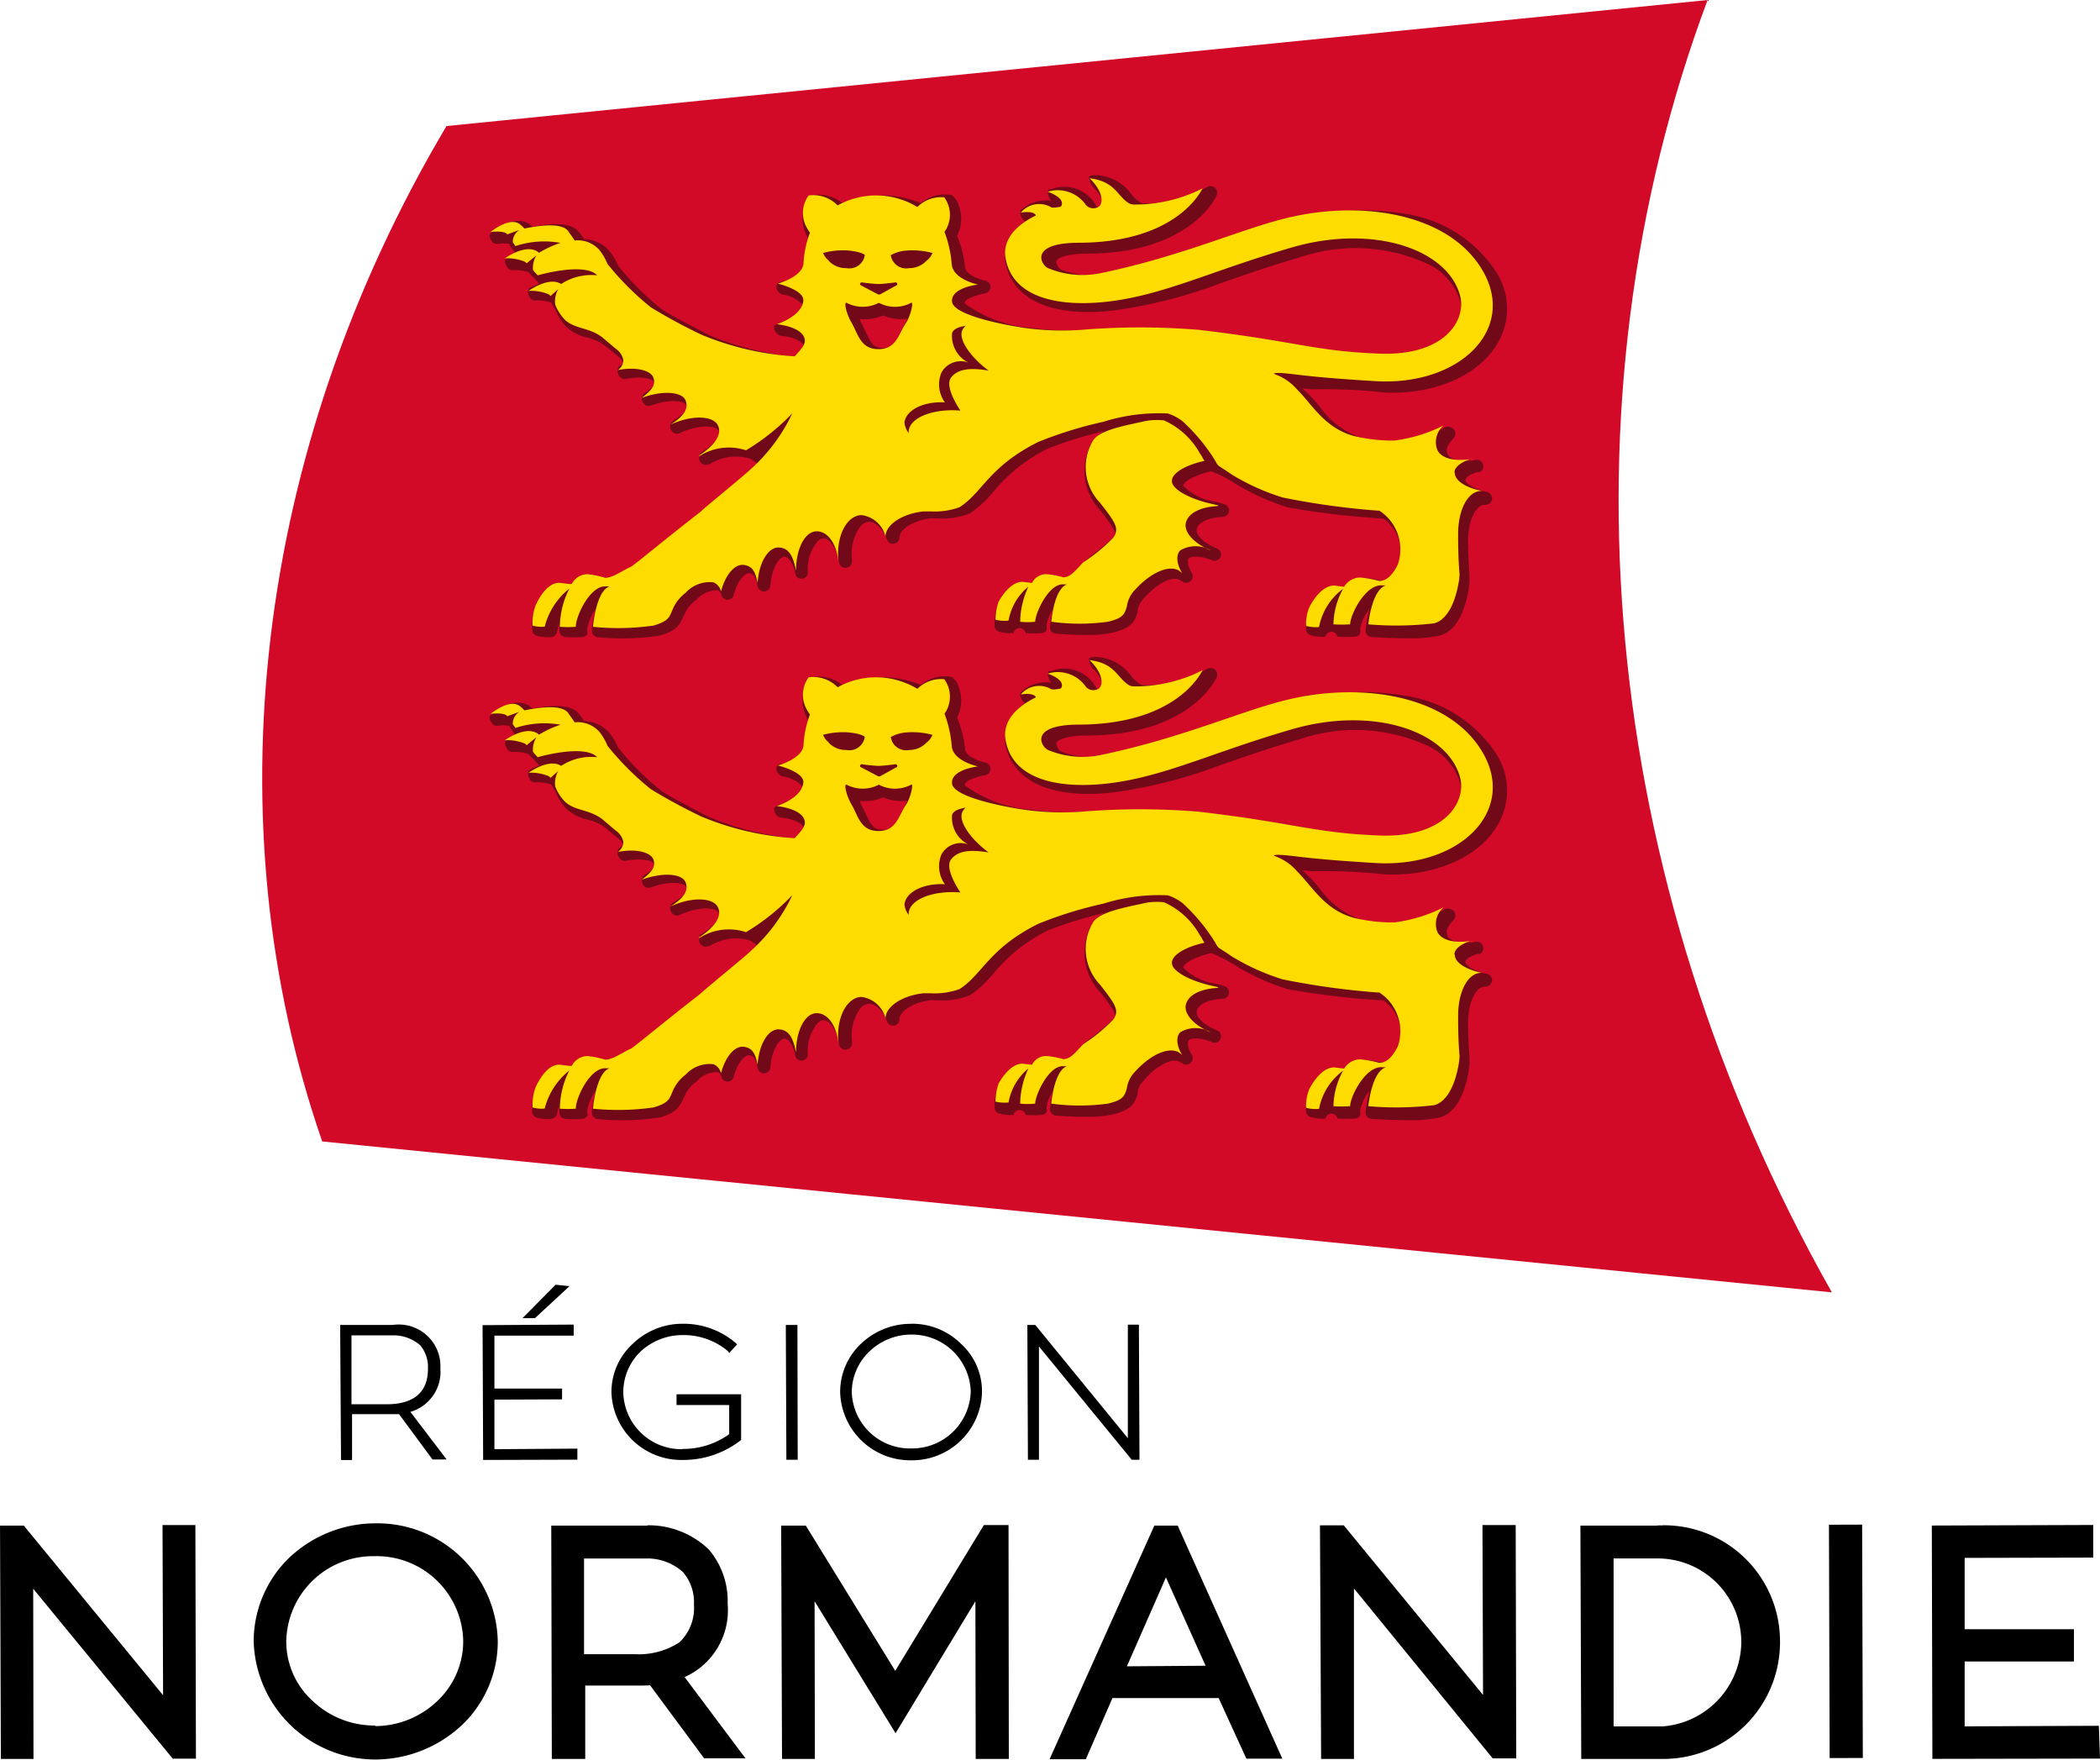
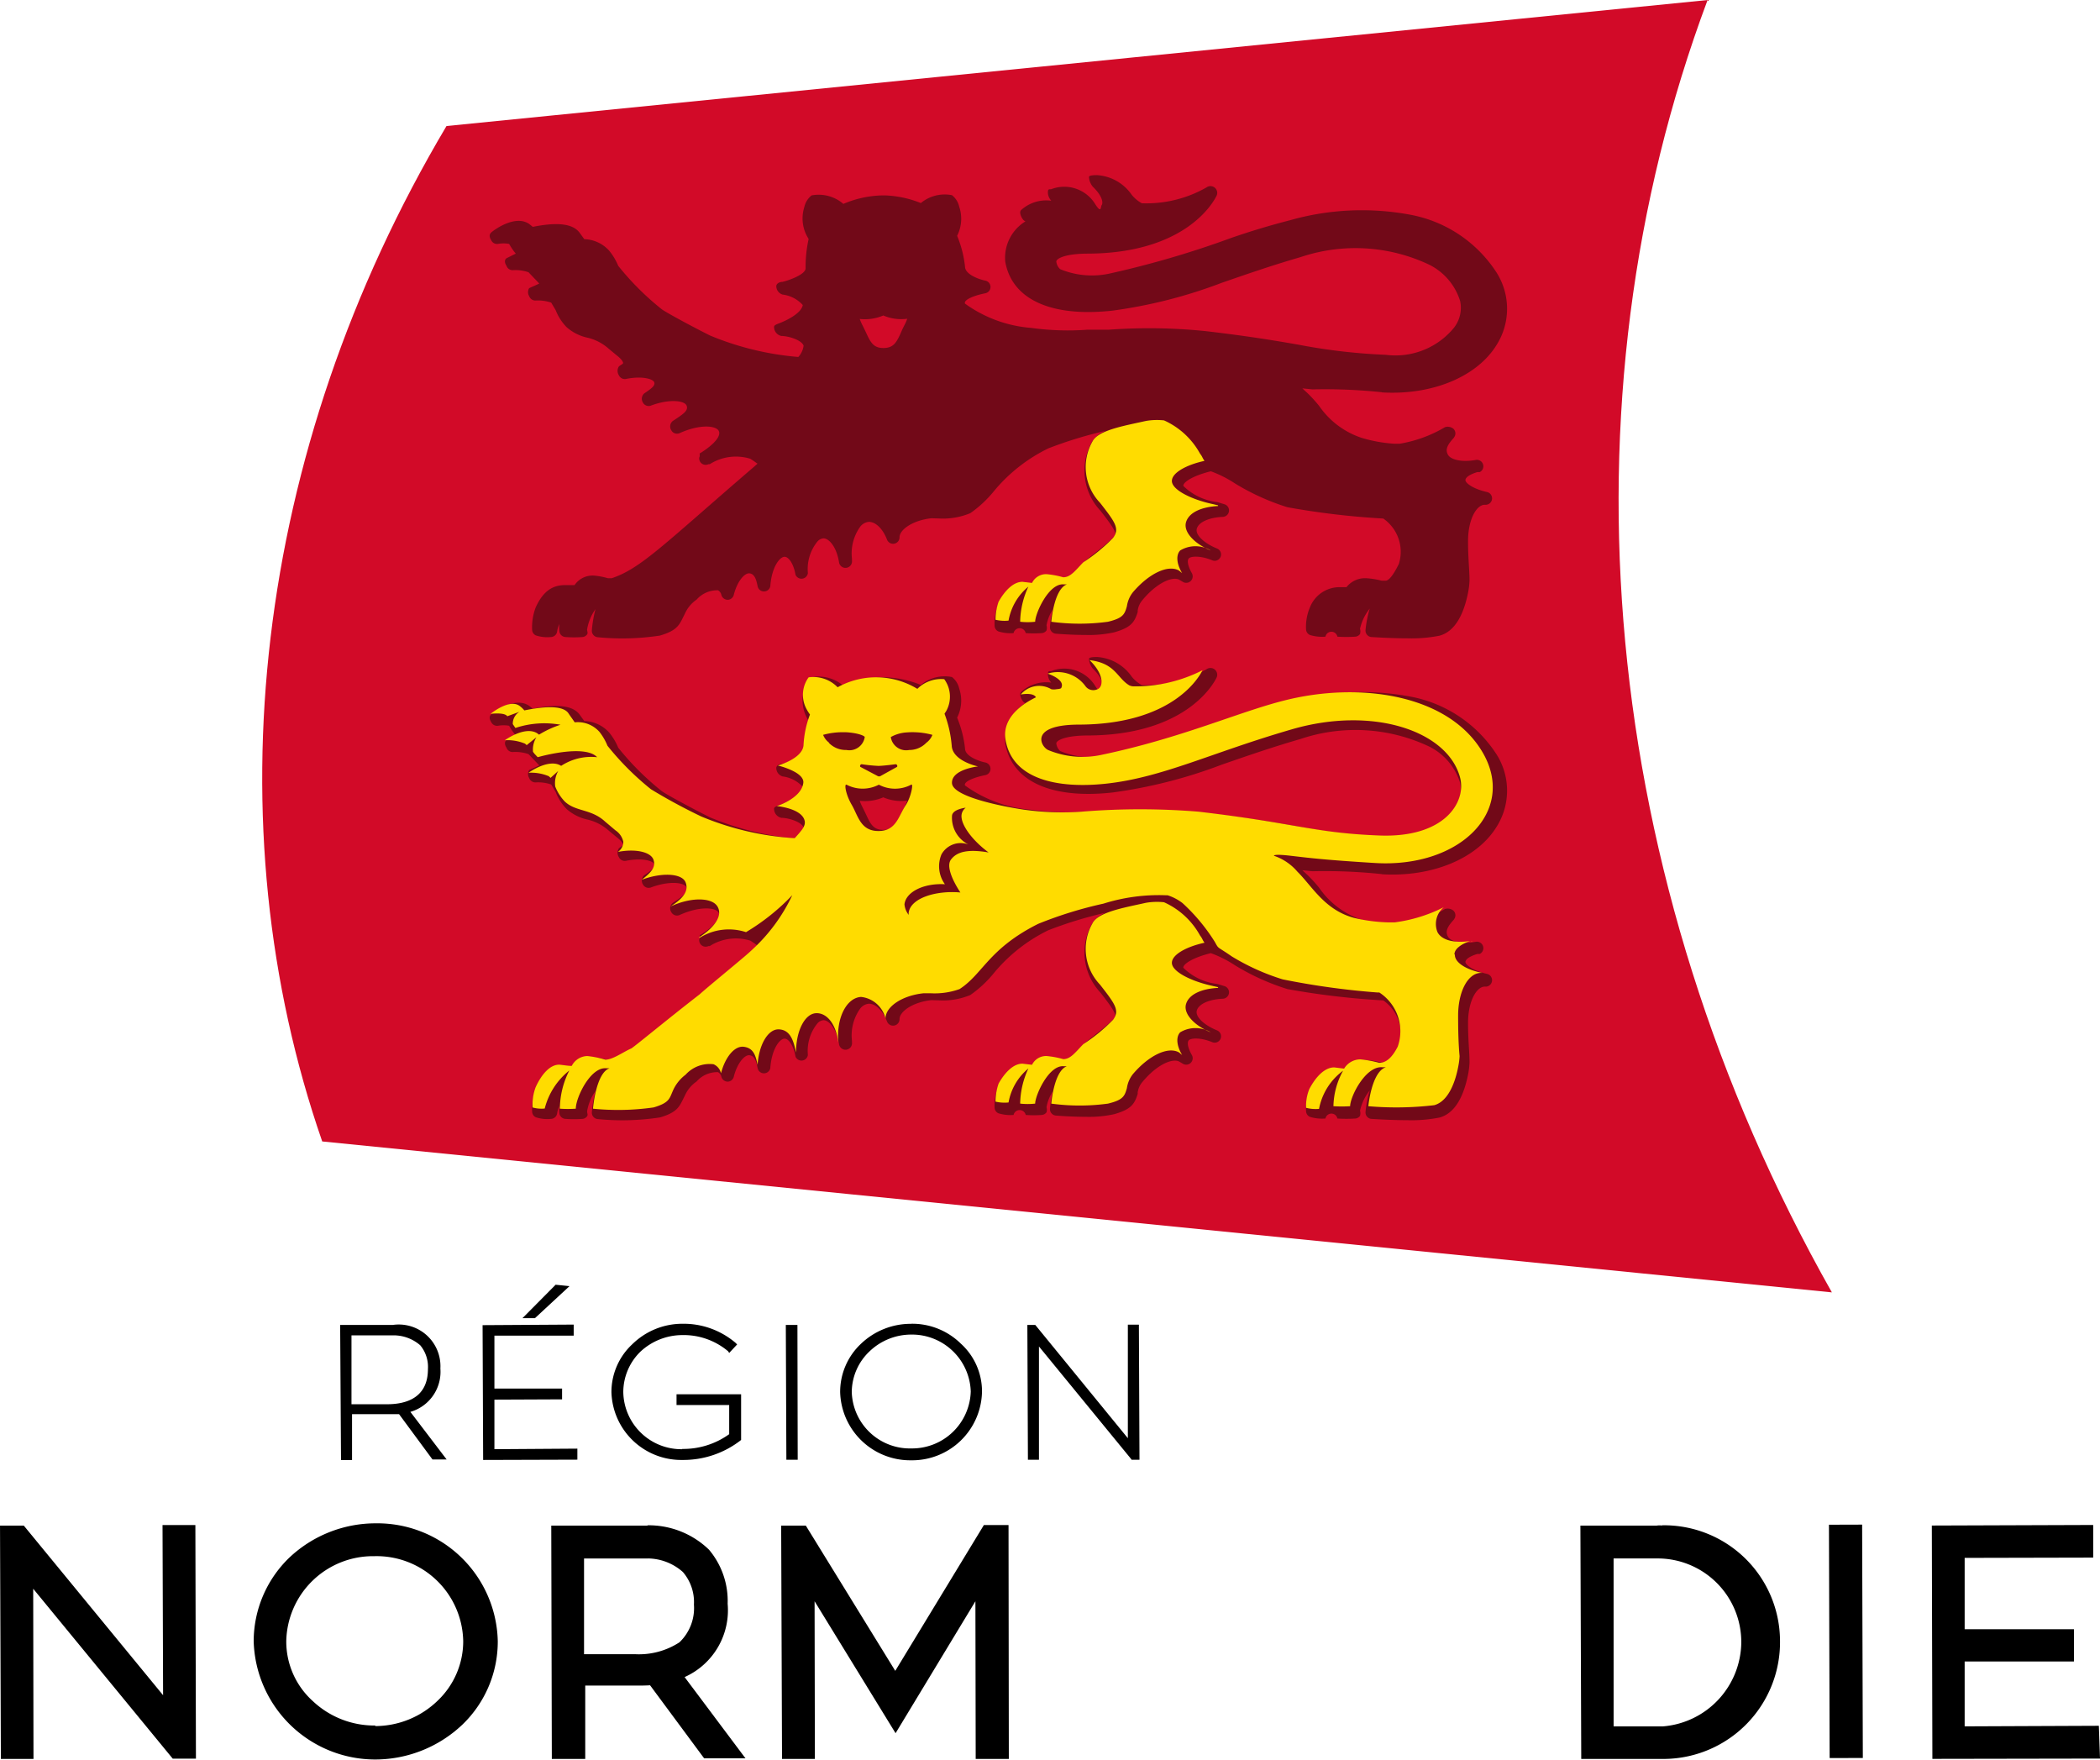
<svg xmlns="http://www.w3.org/2000/svg" width="115.891" height="97.094" viewBox="0 0 115.891 97.094">
  <g id="g4198" transform="translate(161987.938 180510.438)">
    <g id="g4165" transform="translate(-161973.469 -180510.438)">
      <path id="path4031" d="M-161801.422-180439.125l-83.312-8.328c-6.047-17.437-3.844-38,6.859-56.031l69.594-6.953C-161816.609-180488.156-161814.359-180462.016-161801.422-180439.125Z" transform="translate(161888.047 180510.438)" fill="#d20a28" />
      <g id="g4153" transform="translate(12.552 9.666)">
        <g id="g4033" transform="translate(0 0)">
          <path id="path4035" d="M262.829,143.3c-.156,0-.433,0-.46.092a.913.913,0,0,0,.212.547c.591.569.556.936.489,1.014s0,.513-.367-.07a2,2,0,0,0-2.424-.806c-.145,0-.178,0-.178.2a.714.714,0,0,0,.187.435,2.054,2.054,0,0,0-1.673.523c-.1.115,0,.346.081.469a.357.357,0,0,0,.167.146,2.351,2.351,0,0,0-1.114,2.228c.368,2.076,2.52,3.066,5.9,2.7a26.983,26.983,0,0,0,6.047-1.538c1.261-.435,2.687-.936,4.338-1.414a9.513,9.513,0,0,1,7.106.412,3.345,3.345,0,0,1,1.709,2,1.782,1.782,0,0,1-.392,1.547,4.174,4.174,0,0,1-3.713,1.428,32.382,32.382,0,0,1-4.82-.559c-1.215-.212-2.733-.469-5.12-.748a30.6,30.6,0,0,0-5.321-.079H262.3a14.885,14.885,0,0,1-3.136-.1,7.182,7.182,0,0,1-3.637-1.338c-.092-.223.558-.463,1.116-.57a.356.356,0,0,0,0-.7c-.29-.058-1.116-.321-1.116-.779a6.135,6.135,0,0,0-.435-1.694,2.074,2.074,0,0,0,.115-1.606,1.114,1.114,0,0,0-.4-.635,2.065,2.065,0,0,0-1.718.435,5.8,5.8,0,0,0-2-.423h-.122a5.783,5.783,0,0,0-2.153.469,2.087,2.087,0,0,0-1.752-.469,1.114,1.114,0,0,0-.4.635,2.074,2.074,0,0,0,.135,1.595l.1.178a7.128,7.128,0,0,0-.167,1.615c0,.334-.894.658-1.272.748-.134,0-.322.067-.345.221a.49.49,0,0,0,.345.48,1.8,1.8,0,0,1,1.116.577c-.092.5-1.015.9-1.317,1.014s-.278.146-.255.313a.513.513,0,0,0,.39.381c.39,0,1.115.221,1.227.534a1.114,1.114,0,0,1-.291.624,16.089,16.089,0,0,1-4.863-1.18c-.9-.446-2.388-1.248-2.667-1.448a15.145,15.145,0,0,1-2.408-2.4,3.275,3.275,0,0,0-.5-.836,1.909,1.909,0,0,0-1.373-.635l-.268-.369c-.368-.48-1.2-.589-2.575-.311l-.18-.146c-.781-.569-2,.346-2.119.462s-.092.267,0,.412a.357.357,0,0,0,.381.212,1.776,1.776,0,0,1,.613,0,3.268,3.268,0,0,0,.367.536l-.514.257c-.122.092-.1.267,0,.412a.357.357,0,0,0,.347.245,2.233,2.233,0,0,1,.87.115l.446.468.147.155c-.246.122-.5.223-.559.257a.419.419,0,0,0,0,.435.368.368,0,0,0,.347.246,2.233,2.233,0,0,1,.87.115l.246.412a2.807,2.807,0,0,0,.6.937,2.555,2.555,0,0,0,1.116.577,2.668,2.668,0,0,1,1.116.536l.212.178.379.313c.223.179.3.322.3.378s-.117.092-.232.189a.446.446,0,0,0,0,.491.357.357,0,0,0,.392.2c.892-.179,1.5,0,1.56.189s-.167.345-.557.613a.39.39,0,0,0-.07.5.357.357,0,0,0,.446.167c1.015-.379,1.848-.279,1.964,0s-.18.468-.771.858a.39.39,0,0,0-.068.514.357.357,0,0,0,.467.144c1.115-.5,1.987-.412,2.144-.122s-.281.769-1.006,1.225c-.092,0,0,.147-.068.248a.357.357,0,0,0,.512.367h.07a2.7,2.7,0,0,1,2.232-.3,4.708,4.708,0,0,1,.39.268s.133-.093-.223.212c-4.964,4.267-6.193,5.573-7.81,6.113h-.212a3.873,3.873,0,0,0-.791-.146,1.205,1.205,0,0,0-1.048.525h-.514c-.614,0-1.181.245-1.628,1.225a3.051,3.051,0,0,0-.2,1.237.356.356,0,0,0,.2.313,2.032,2.032,0,0,0,.836.092.357.357,0,0,0,.347-.322,1.415,1.415,0,0,1,.122-.4,1.844,1.844,0,0,0,0,.421.357.357,0,0,0,.334.3,6.416,6.416,0,0,0,.949,0,.357.357,0,0,0,.246-.144c.058-.092,0-.156,0-.279a2.708,2.708,0,0,1,.462-1.115,6.68,6.68,0,0,0-.2,1.171.356.356,0,0,0,.325.378,13.79,13.79,0,0,0,3.436-.092c.87-.256,1.039-.534,1.249-.957l.122-.245a1.862,1.862,0,0,1,.649-.782,1.518,1.518,0,0,1,1.181-.514.39.39,0,0,1,.189.268.368.368,0,0,0,.345.257.357.357,0,0,0,.336-.268c.189-.758.6-1.225.87-1.191s.368.31.446.712a.357.357,0,0,0,.7,0c.069-1.014.5-1.626.791-1.626.212,0,.49.356.6.991a.357.357,0,0,0,.683-.092,2.4,2.4,0,0,1,.525-1.739.491.491,0,0,1,.334-.178c.313,0,.725.48.859,1.315a.36.36,0,0,0,.715-.092v-.092a2.535,2.535,0,0,1,.462-1.784.681.681,0,0,1,.469-.257c.368,0,.757.357,1,.971a.357.357,0,0,0,.694-.122c0-.413.723-.937,1.761-1.047l.4.011a3.941,3.941,0,0,0,1.741-.291,6.313,6.313,0,0,0,1.294-1.2,9.024,9.024,0,0,1,3.014-2.376,22.605,22.605,0,0,1,3.17-.969,1.55,1.55,0,0,0-.758.613,3.219,3.219,0,0,0,.46,3.789l.147.189c.736.958.77,1.114.577,1.293-.368.346-.793.681-1.116.937s-.38.3-.48.39l-.313.313c-.231.246-.468.6-.613.613h-.189a3.671,3.671,0,0,0-.749-.133,1.115,1.115,0,0,0-.981.468h-.334a1.649,1.649,0,0,0-1.574,1.113,2.661,2.661,0,0,0-.212,1.171.356.356,0,0,0,.212.313,2.233,2.233,0,0,0,.836.092.343.343,0,0,1,.67,0,6.066,6.066,0,0,0,.893,0,.357.357,0,0,0,.255-.146.479.479,0,0,0,0-.279,2.351,2.351,0,0,1,.347-.878,6.217,6.217,0,0,0-.156.946.356.356,0,0,0,.322.39s.825.07,1.65.07a6.468,6.468,0,0,0,1.574-.146c.937-.268,1.115-.556,1.294-1.113a.353.353,0,0,0,0-.081,1.114,1.114,0,0,1,.257-.577c.808-.98,1.695-1.349,2.063-1.115l.169.1a.357.357,0,0,0,.5-.48c-.212-.368-.279-.692-.167-.813s.636-.165,1.294.106a.351.351,0,0,0,.268-.649c-.737-.3-1.228-.768-1.116-1.113s.659-.6,1.429-.635a.356.356,0,0,0,.079-.7l-.379-.115a3.179,3.179,0,0,1-1.876-.892c-.035-.179.462-.548,1.517-.809a6.361,6.361,0,0,1,1.328.669,12.835,12.835,0,0,0,2.9,1.315,43.205,43.205,0,0,0,5.287.624,2.228,2.228,0,0,1,.859,2.507c-.156.313-.461.9-.724.923h-.223a4.377,4.377,0,0,0-.825-.135,1.3,1.3,0,0,0-1.116.491h-.368a1.757,1.757,0,0,0-1.65,1.115,2.75,2.75,0,0,0-.214,1.214.356.356,0,0,0,.214.311,2.3,2.3,0,0,0,.857.092.335.335,0,0,1,.658,0,7.491,7.491,0,0,0,.994,0,.357.357,0,0,0,.255-.144.557.557,0,0,0,0-.291,2.73,2.73,0,0,1,.537-1.113,5.928,5.928,0,0,0-.232,1.18.356.356,0,0,0,.336.39c.069,0,1.015.07,1.986.07a7.884,7.884,0,0,0,1.761-.146c.782-.212,1.317-1.036,1.585-2.428a4.121,4.121,0,0,0,.07-.615c0-.547-.081-1.226-.081-2.174,0-1.214.469-1.984.9-2.007h.1a.356.356,0,0,0,.056-.7c-.87-.2-1.214-.535-1.2-.669s.19-.289.658-.435h.133a.356.356,0,0,0-.223-.669c-.748.134-1.385,0-1.54-.3s0-.558.325-.914l.056-.092a.356.356,0,0,0-.07-.412.5.5,0,0,0-.467-.092,7.177,7.177,0,0,1-2.5.914H279.2a8,8,0,0,1-1.786-.324,4.6,4.6,0,0,1-2.343-1.761,7.832,7.832,0,0,0-.636-.7l-.291-.268.559.056a29.821,29.821,0,0,1,3.835.158l-.009.007c2.77.167,5.254-.859,6.335-2.62a3.731,3.731,0,0,0,0-3.989,7.24,7.24,0,0,0-4.847-3.21,14.517,14.517,0,0,0-6.561.322c-.959.246-2,.548-3.2.96a52.544,52.544,0,0,1-6.811,1.993,4.589,4.589,0,0,1-2.665-.255.657.657,0,0,1-.214-.423c0-.145.425-.423,1.675-.435,5.489,0,7.016-2.874,7.172-3.2a.373.373,0,0,0-.568-.448,6.7,6.7,0,0,1-3.56.869,1.884,1.884,0,0,1-.557-.466A2.521,2.521,0,0,0,262.829,143.3ZM251,151.035a2.5,2.5,0,0,0,1.339.189,2.608,2.608,0,0,1-.156.356c-.069.134-.134.267-.189.4-.246.557-.414.858-.972.858s-.713-.321-.969-.878c-.058-.122-.124-.258-.18-.369a2.558,2.558,0,0,1-.156-.356,2.568,2.568,0,0,0,1.294-.189l-.011-.011Z" transform="translate(-229.293 -143.301)" fill="#720918" />
          <g id="g4037" transform="translate(0.072 0.171)">
-             <path id="path4039" d="M262.825,144.482c.814.781.781,1.5.413,1.615a.536.536,0,0,1-.625-.158,1.886,1.886,0,0,0-2.1-.712s.97.311.758.768c0,.069-.168.081-.28.092a.715.715,0,0,1-.277,0,1.317,1.317,0,0,0-1.684.291s.692-.134.836.155c-1.06.513-1.864,1.314-1.675,2.363.38,2.162,2.857,2.685,5.512,2.406,3.146-.334,5.834-1.716,10.308-3.009s8.58.1,9.26,2.665c.357,1.338-.827,3.344-4.464,3.2s-4.55-.679-9.961-1.313a39.576,39.576,0,0,0-6.466,0,15.12,15.12,0,0,1-3.2-.115c-1.115-.167-3.914-.7-3.948-1.462s1.438-.921,1.438-.921-1.372-.28-1.45-1.115a6.537,6.537,0,0,0-.4-1.793l.1-.158a1.637,1.637,0,0,0-.115-1.748,1.864,1.864,0,0,0-1.484.534,4.38,4.38,0,0,0-4.4-.088,1.864,1.864,0,0,0-1.6-.547,1.637,1.637,0,0,0-.115,1.75,2.221,2.221,0,0,0,.189.3,5.569,5.569,0,0,0-.356,1.7c-.058.736-1.405,1.113-1.416,1.113s1.527.358,1.4.993c-.134.836-1.461,1.248-1.461,1.248s1.385.12,1.54.811c.069.3-.2.57-.548.96a15.888,15.888,0,0,1-5.163-1.2,31.314,31.314,0,0,1-2.771-1.5,15.459,15.459,0,0,1-2.4-2.4,3.113,3.113,0,0,0-.446-.77,1.6,1.6,0,0,0-1.362-.523c-.134-.2-.3-.424-.356-.514-.357-.48-1.55-.322-2.424-.144a1.43,1.43,0,0,0-.257-.245c-.569-.423-1.605.435-1.605.435s.769-.1.922.133l.67-.246a.769.769,0,0,0-.367.68l.144.212a5.059,5.059,0,0,1,2.489-.178,5.491,5.491,0,0,0-1.184.547l-.092-.07c-.681-.435-1.795.378-1.795.378a2.535,2.535,0,0,1,1.114.189l.092.081.537-.435a1.28,1.28,0,0,0-.189.806l.081.106.178.189s2.577-.747,3.28,0a3.037,3.037,0,0,0-1.986.478c-.681-.435-1.8.381-1.8.381a2.534,2.534,0,0,1,1.116.189l.1.092.424-.381a1.347,1.347,0,0,0-.167.858,2.519,2.519,0,0,0,.523.824c.6.577,1.462.4,2.232,1.115l.568.48a1.014,1.014,0,0,1,.435.635.68.68,0,0,1-.3.556c.971-.189,1.807,0,1.961.423s-.145.725-.647,1.115c1.115-.423,2.231-.357,2.424.144s-.179.914-.848,1.338c1.115-.535,2.31-.524,2.611,0s-.2,1.172-1.039,1.707h.07a3.037,3.037,0,0,1,2.539-.3,12.056,12.056,0,0,0,2.554-2.041,9.675,9.675,0,0,1-2.3,3.088c-.323.313-2.432,2.028-2.8,2.374-1.8,1.393-3.661,2.941-3.794,3-.435.189-1.025.625-1.427.615a5.307,5.307,0,0,0-.992-.2.993.993,0,0,0-.859.545c-.231,0-.591-.068-.7-.068-.514,0-.981.557-1.294,1.248a2.784,2.784,0,0,0-.167,1.113,1.831,1.831,0,0,0,.67.059,3.911,3.911,0,0,1,1.359-2.1,4.689,4.689,0,0,0-.523,2.108,6.181,6.181,0,0,0,.879,0c0-.614.809-2.307,1.675-2.23h.189c-.758.256-.915,2.23-.915,2.23a13.757,13.757,0,0,0,3.348-.07c.937-.279.86-.514,1.116-1.038a2.23,2.23,0,0,1,.647-.768,1.786,1.786,0,0,1,1.54-.577.714.714,0,0,1,.413.5c.231-.891.748-1.529,1.26-1.462s.649.436.76,1c.069-1.114.576-1.985,1.17-1.962s.809.547.949,1.282c0-1.181.479-2.151,1.114-2.174s1.117.681,1.217,1.615v-.092c-.092-1.293.468-2.374,1.26-2.421a1.556,1.556,0,0,1,1.348,1.192c0-.657.923-1.267,2.085-1.392h.44a4.064,4.064,0,0,0,1.562-.232c1.294-.836,1.6-2.228,4.34-3.6a22.327,22.327,0,0,1,3.6-1.115,10.194,10.194,0,0,1,3.463-.462h.081a2.7,2.7,0,0,1,.825.435,10.3,10.3,0,0,1,1.774,2.131c.246.435.081.211.938.806a12.378,12.378,0,0,0,2.811,1.268,42.264,42.264,0,0,0,5.242.725h.092a2.551,2.551,0,0,1,1.015,2.987c-.212.413-.535.9-1.026.892a6.051,6.051,0,0,0-1.039-.189,1.048,1.048,0,0,0-.893.511l-.546-.068c-.536,0-1.027.534-1.373,1.192a2.461,2.461,0,0,0-.18,1.038,2.1,2.1,0,0,0,.715.059,3.4,3.4,0,0,1,1.328-2.108,4.187,4.187,0,0,0-.534,1.96,7.081,7.081,0,0,0,.922,0c0-.524.847-2.227,1.774-2.149h.2c-.792.246-.969,2.149-.969,2.149a17.868,17.868,0,0,0,3.637-.056c.923-.256,1.239-1.672,1.328-2.151a3.808,3.808,0,0,0,.07-.556c-.058-.6-.081-1.349-.081-2.23,0-1.293.513-2.329,1.238-2.363h.1c-.926-.178-1.539-.59-1.517-1.014h-.025c0-.307.355-.565.864-.746-.85.13-1.566-.033-1.8-.491a1.2,1.2,0,0,1,.347-1.372,8.4,8.4,0,0,1-2.71.836h-.347a9.11,9.11,0,0,1-1.885-.246c-1.629-.435-2.319-1.749-3.134-2.552a2.935,2.935,0,0,0-1.294-.878s-.071-.115.922,0,1.775.222,4.665.4c4.652.279,7.808-2.842,5.945-6.075s-6.811-3.957-11-2.883c-2.51.635-5.69,2.083-10.1,3a4.958,4.958,0,0,1-2.9-.279c-.413-.2-1.037-1.382,1.664-1.4,5.255,0,6.694-2.663,6.861-3a8.184,8.184,0,0,1-3.808.89.615.615,0,0,1-.232-.056C264.331,145.463,264.261,144.655,262.825,144.482Zm21.031,15.505c.041-.006.078,0,.119-.011h-.092ZM249.325,148.46q.1,0,.2.011c.636.058.893.211.893.255a.859.859,0,0,1-1.015.714,1.3,1.3,0,0,1-.972-.4h.023a1,1,0,0,1-.334-.435,4.074,4.074,0,0,1,1.206-.144Zm3.828,0h0a4.074,4.074,0,0,1,1,.146,1,1,0,0,1-.336.435,1.3,1.3,0,0,1-.947.4.859.859,0,0,1-1.015-.714,2.026,2.026,0,0,1,.891-.257q.2-.016.406-.011Zm-2.915,1.766h.014a9.1,9.1,0,0,0,.913.092c.268,0,.958-.092.958-.092a.1.1,0,0,1,.081.144l-.947.525h-.092l-.994-.525a.1.1,0,0,1,.068-.144Zm-.825,1.128a1.92,1.92,0,0,0,1.783,0,1.91,1.91,0,0,0,1.786,0c.134-.092,0,.658-.291,1.115-.412.6-.522,1.453-1.526,1.442l0,0c-.981,0-1.115-.845-1.461-1.437S249.279,151.29,249.413,151.357ZM256,152.618a.6.6,0,0,0-.23.347c-.115.524.547,1.438,1.484,2.129-1.1-.189-1.724-.056-2.058.369v0c-.313.356.068,1.182.5,1.84-1.327-.122-2.742.3-2.854,1.113a.856.856,0,0,0,0,.122,1.113,1.113,0,0,1-.232-.577c.069-.669,1.027-1.18,2.232-1.113a1.693,1.693,0,0,1-.189-1.649,1.216,1.216,0,0,1,1.483-.547,1.649,1.649,0,0,1-.9-1.606c.058-.334.7-.413.769-.423Z" transform="translate(-229.789 -144.482)" fill="#ffdc00" />
            <path id="path4041" d="M-153252.187-172006.141l-.406-.094c-1.094-.25-2.141-.766-2.141-1.25,0-.453.8-.891,1.8-1.109-.141-.2-.094-.2-.25-.406a4.254,4.254,0,0,0-1.984-1.828,3.6,3.6,0,0,0-1,.031c-1.266.281-2.641.516-2.953,1.141a2.852,2.852,0,0,0,.422,3.375c.813,1.047,1.109,1.422.719,1.938a9.5,9.5,0,0,1-1.641,1.344c-.422.422-.687.828-1.109.828a5.013,5.013,0,0,0-.922-.172.864.864,0,0,0-.8.484l-.531-.062c-.516,0-.984.516-1.312,1.094a3.056,3.056,0,0,0-.172,1,2.146,2.146,0,0,0,.719.047,3.133,3.133,0,0,1,1.094-1.875,4.749,4.749,0,0,0-.453,1.938,3.669,3.669,0,0,0,.828,0c0-.453.75-2.141,1.578-2.062h.172c-.719.266-.859,2.063-.859,2.063a11.627,11.627,0,0,0,3.125,0c.828-.2.922-.406,1.047-.859a1.614,1.614,0,0,1,.328-.766c.875-1.031,1.938-1.547,2.547-1.2l.172.141c-.312-.516-.344-1-.109-1.25a1.636,1.636,0,0,1,1.688,0h0c-.906-.375-1.484-1-1.375-1.516.141-.594.891-.891,1.781-.937Z" transform="translate(153292.313 172024.188)" fill="#ffdc00" />
          </g>
        </g>
        <g id="use4043" transform="translate(0 26.589)">
          <path id="path4124" d="M262.829,143.3c-.156,0-.433,0-.46.092a.913.913,0,0,0,.212.547c.591.569.556.936.489,1.014s0,.513-.367-.07a2,2,0,0,0-2.424-.806c-.145,0-.178,0-.178.2a.714.714,0,0,0,.187.435,2.054,2.054,0,0,0-1.673.523c-.1.115,0,.346.081.469a.357.357,0,0,0,.167.146,2.351,2.351,0,0,0-1.114,2.228c.368,2.076,2.52,3.066,5.9,2.7a26.983,26.983,0,0,0,6.047-1.538c1.261-.435,2.687-.936,4.338-1.414a9.513,9.513,0,0,1,7.106.412,3.345,3.345,0,0,1,1.709,2,1.782,1.782,0,0,1-.392,1.547,4.174,4.174,0,0,1-3.713,1.428,32.382,32.382,0,0,1-4.82-.559c-1.215-.212-2.733-.469-5.12-.748a30.6,30.6,0,0,0-5.321-.079H262.3a14.885,14.885,0,0,1-3.136-.1,7.182,7.182,0,0,1-3.637-1.338c-.092-.223.558-.463,1.116-.57a.356.356,0,0,0,0-.7c-.29-.058-1.116-.321-1.116-.779a6.135,6.135,0,0,0-.435-1.694,2.074,2.074,0,0,0,.115-1.606,1.114,1.114,0,0,0-.4-.635,2.065,2.065,0,0,0-1.718.435,5.8,5.8,0,0,0-2-.423h-.122a5.783,5.783,0,0,0-2.153.469,2.087,2.087,0,0,0-1.752-.469,1.114,1.114,0,0,0-.4.635,2.074,2.074,0,0,0,.135,1.595l.1.178a7.128,7.128,0,0,0-.167,1.615c0,.334-.894.658-1.272.748-.134,0-.322.067-.345.221a.49.49,0,0,0,.345.48,1.8,1.8,0,0,1,1.116.577c-.092.5-1.015.9-1.317,1.014s-.278.146-.255.313a.513.513,0,0,0,.39.381c.39,0,1.115.221,1.227.534a1.114,1.114,0,0,1-.291.624,16.089,16.089,0,0,1-4.863-1.18c-.9-.446-2.388-1.248-2.667-1.448a15.145,15.145,0,0,1-2.408-2.4,3.275,3.275,0,0,0-.5-.836,1.909,1.909,0,0,0-1.373-.635l-.268-.369c-.368-.48-1.2-.589-2.575-.311l-.18-.146c-.781-.569-2,.346-2.119.462s-.092.267,0,.412a.357.357,0,0,0,.381.212,1.776,1.776,0,0,1,.613,0,3.268,3.268,0,0,0,.367.536l-.514.257c-.122.092-.1.267,0,.412a.357.357,0,0,0,.347.245,2.233,2.233,0,0,1,.87.115l.446.468.147.155c-.246.122-.5.223-.559.257a.419.419,0,0,0,0,.435.368.368,0,0,0,.347.246,2.233,2.233,0,0,1,.87.115l.246.412a2.807,2.807,0,0,0,.6.937,2.555,2.555,0,0,0,1.116.577,2.668,2.668,0,0,1,1.116.536l.212.178.379.313c.223.179.3.322.3.378s-.117.092-.232.189a.446.446,0,0,0,0,.491.357.357,0,0,0,.392.2c.892-.179,1.5,0,1.56.189s-.167.345-.557.613a.39.39,0,0,0-.07.5.357.357,0,0,0,.446.167c1.015-.379,1.848-.279,1.964,0s-.18.468-.771.858a.39.39,0,0,0-.068.514.357.357,0,0,0,.467.144c1.115-.5,1.987-.412,2.144-.122s-.281.769-1.006,1.225c-.092,0,0,.147-.068.248a.357.357,0,0,0,.512.367h.07a2.7,2.7,0,0,1,2.232-.3,4.708,4.708,0,0,1,.39.268s.133-.093-.223.212c-4.964,4.267-6.193,5.573-7.81,6.113h-.212a3.873,3.873,0,0,0-.791-.146,1.205,1.205,0,0,0-1.048.525h-.514c-.614,0-1.181.245-1.628,1.225a3.051,3.051,0,0,0-.2,1.237.356.356,0,0,0,.2.313,2.032,2.032,0,0,0,.836.092.357.357,0,0,0,.347-.322,1.415,1.415,0,0,1,.122-.4,1.844,1.844,0,0,0,0,.421.357.357,0,0,0,.334.3,6.416,6.416,0,0,0,.949,0,.357.357,0,0,0,.246-.144c.058-.092,0-.156,0-.279a2.708,2.708,0,0,1,.462-1.115,6.68,6.68,0,0,0-.2,1.171.356.356,0,0,0,.325.378,13.79,13.79,0,0,0,3.436-.092c.87-.256,1.039-.534,1.249-.957l.122-.245a1.862,1.862,0,0,1,.649-.782,1.518,1.518,0,0,1,1.181-.514.39.39,0,0,1,.189.268.368.368,0,0,0,.345.257.357.357,0,0,0,.336-.268c.189-.758.6-1.225.87-1.191s.368.31.446.712a.357.357,0,0,0,.7,0c.069-1.014.5-1.626.791-1.626.212,0,.49.356.6.991a.357.357,0,0,0,.683-.092,2.4,2.4,0,0,1,.525-1.739.491.491,0,0,1,.334-.178c.313,0,.725.48.859,1.315a.36.36,0,0,0,.715-.092v-.092a2.535,2.535,0,0,1,.462-1.784.681.681,0,0,1,.469-.257c.368,0,.757.357,1,.971a.357.357,0,0,0,.694-.122c0-.413.723-.937,1.761-1.047l.4.011a3.941,3.941,0,0,0,1.741-.291,6.313,6.313,0,0,0,1.294-1.2,9.024,9.024,0,0,1,3.014-2.376,22.605,22.605,0,0,1,3.17-.969,1.55,1.55,0,0,0-.758.613,3.219,3.219,0,0,0,.46,3.789l.147.189c.736.958.77,1.114.577,1.293-.368.346-.793.681-1.116.937s-.38.3-.48.39l-.313.313c-.231.246-.468.6-.613.613h-.189a3.671,3.671,0,0,0-.749-.133,1.115,1.115,0,0,0-.981.468h-.334a1.649,1.649,0,0,0-1.574,1.113,2.661,2.661,0,0,0-.212,1.171.356.356,0,0,0,.212.313,2.233,2.233,0,0,0,.836.092.343.343,0,0,1,.67,0,6.066,6.066,0,0,0,.893,0,.357.357,0,0,0,.255-.146.479.479,0,0,0,0-.279,2.351,2.351,0,0,1,.347-.878,6.217,6.217,0,0,0-.156.946.356.356,0,0,0,.322.39s.825.07,1.65.07a6.468,6.468,0,0,0,1.574-.146c.937-.268,1.115-.556,1.294-1.113a.353.353,0,0,0,0-.081,1.114,1.114,0,0,1,.257-.577c.808-.98,1.695-1.349,2.063-1.115l.169.1a.357.357,0,0,0,.5-.48c-.212-.368-.279-.692-.167-.813s.636-.165,1.294.106a.351.351,0,0,0,.268-.649c-.737-.3-1.228-.768-1.116-1.113s.659-.6,1.429-.635a.356.356,0,0,0,.079-.7l-.379-.115a3.179,3.179,0,0,1-1.876-.892c-.035-.179.462-.548,1.517-.809a6.361,6.361,0,0,1,1.328.669,12.835,12.835,0,0,0,2.9,1.315,43.205,43.205,0,0,0,5.287.624,2.228,2.228,0,0,1,.859,2.507c-.156.313-.461.9-.724.923h-.223a4.377,4.377,0,0,0-.825-.135,1.3,1.3,0,0,0-1.116.491h-.368a1.757,1.757,0,0,0-1.65,1.115,2.75,2.75,0,0,0-.214,1.214.356.356,0,0,0,.214.311,2.3,2.3,0,0,0,.857.092.335.335,0,0,1,.658,0,7.491,7.491,0,0,0,.994,0,.357.357,0,0,0,.255-.144.557.557,0,0,0,0-.291,2.73,2.73,0,0,1,.537-1.113,5.928,5.928,0,0,0-.232,1.18.356.356,0,0,0,.336.39c.069,0,1.015.07,1.986.07a7.884,7.884,0,0,0,1.761-.146c.782-.212,1.317-1.036,1.585-2.428a4.121,4.121,0,0,0,.07-.615c0-.547-.081-1.226-.081-2.174,0-1.214.469-1.984.9-2.007h.1a.356.356,0,0,0,.056-.7c-.87-.2-1.214-.535-1.2-.669s.19-.289.658-.435h.133a.356.356,0,0,0-.223-.669c-.748.134-1.385,0-1.54-.3s0-.558.325-.914l.056-.092a.356.356,0,0,0-.07-.412.5.5,0,0,0-.467-.092,7.177,7.177,0,0,1-2.5.914H279.2a8,8,0,0,1-1.786-.324,4.6,4.6,0,0,1-2.343-1.761,7.832,7.832,0,0,0-.636-.7l-.291-.268.559.056a29.821,29.821,0,0,1,3.835.158l-.009.007c2.77.167,5.254-.859,6.335-2.62a3.731,3.731,0,0,0,0-3.989,7.24,7.24,0,0,0-4.847-3.21,14.517,14.517,0,0,0-6.561.322c-.959.246-2,.548-3.2.96a52.544,52.544,0,0,1-6.811,1.993,4.589,4.589,0,0,1-2.665-.255.657.657,0,0,1-.214-.423c0-.145.425-.423,1.675-.435,5.489,0,7.016-2.874,7.172-3.2a.373.373,0,0,0-.568-.448,6.7,6.7,0,0,1-3.56.869,1.884,1.884,0,0,1-.557-.466A2.521,2.521,0,0,0,262.829,143.3ZM251,151.035a2.5,2.5,0,0,0,1.339.189,2.608,2.608,0,0,1-.156.356c-.069.134-.134.267-.189.4-.246.557-.414.858-.972.858s-.713-.321-.969-.878c-.058-.122-.124-.258-.18-.369a2.558,2.558,0,0,1-.156-.356,2.568,2.568,0,0,0,1.294-.189l-.011-.011Z" transform="translate(-229.293 -143.301)" fill="#720918" />
          <g id="g4126" transform="translate(0.072 0.171)">
            <path id="path4128" d="M262.825,144.482c.814.781.781,1.5.413,1.615a.536.536,0,0,1-.625-.158,1.886,1.886,0,0,0-2.1-.712s.97.311.758.768c0,.069-.168.081-.28.092a.715.715,0,0,1-.277,0,1.317,1.317,0,0,0-1.684.291s.692-.134.836.155c-1.06.513-1.864,1.314-1.675,2.363.38,2.162,2.857,2.685,5.512,2.406,3.146-.334,5.834-1.716,10.308-3.009s8.58.1,9.26,2.665c.357,1.338-.827,3.344-4.464,3.2s-4.55-.679-9.961-1.313a39.576,39.576,0,0,0-6.466,0,15.12,15.12,0,0,1-3.2-.115c-1.115-.167-3.914-.7-3.948-1.462s1.438-.921,1.438-.921-1.372-.28-1.45-1.115a6.537,6.537,0,0,0-.4-1.793l.1-.158a1.637,1.637,0,0,0-.115-1.748,1.864,1.864,0,0,0-1.484.534,4.38,4.38,0,0,0-4.4-.088,1.864,1.864,0,0,0-1.6-.547,1.637,1.637,0,0,0-.115,1.75,2.221,2.221,0,0,0,.189.3,5.569,5.569,0,0,0-.356,1.7c-.058.736-1.405,1.113-1.416,1.113s1.527.358,1.4.993c-.134.836-1.461,1.248-1.461,1.248s1.385.12,1.54.811c.069.3-.2.57-.548.96a15.888,15.888,0,0,1-5.163-1.2,31.314,31.314,0,0,1-2.771-1.5,15.459,15.459,0,0,1-2.4-2.4,3.113,3.113,0,0,0-.446-.77,1.6,1.6,0,0,0-1.362-.523c-.134-.2-.3-.424-.356-.514-.357-.48-1.55-.322-2.424-.144a1.43,1.43,0,0,0-.257-.245c-.569-.423-1.605.435-1.605.435s.769-.1.922.133l.67-.246a.769.769,0,0,0-.367.68l.144.212a5.059,5.059,0,0,1,2.489-.178,5.491,5.491,0,0,0-1.184.547l-.092-.07c-.681-.435-1.795.378-1.795.378a2.535,2.535,0,0,1,1.114.189l.092.081.537-.435a1.28,1.28,0,0,0-.189.806l.081.106.178.189s2.577-.747,3.28,0a3.037,3.037,0,0,0-1.986.478c-.681-.435-1.8.381-1.8.381a2.534,2.534,0,0,1,1.116.189l.1.092.424-.381a1.347,1.347,0,0,0-.167.858,2.519,2.519,0,0,0,.523.824c.6.577,1.462.4,2.232,1.115l.568.48a1.014,1.014,0,0,1,.435.635.68.68,0,0,1-.3.556c.971-.189,1.807,0,1.961.423s-.145.725-.647,1.115c1.115-.423,2.231-.357,2.424.144s-.179.914-.848,1.338c1.115-.535,2.31-.524,2.611,0s-.2,1.172-1.039,1.707h.07a3.037,3.037,0,0,1,2.539-.3,12.056,12.056,0,0,0,2.554-2.041,9.675,9.675,0,0,1-2.3,3.088c-.323.313-2.432,2.028-2.8,2.374-1.8,1.393-3.661,2.941-3.794,3-.435.189-1.025.625-1.427.615a5.307,5.307,0,0,0-.992-.2.993.993,0,0,0-.859.545c-.231,0-.591-.068-.7-.068-.514,0-.981.557-1.294,1.248a2.784,2.784,0,0,0-.167,1.113,1.831,1.831,0,0,0,.67.059,3.911,3.911,0,0,1,1.359-2.1,4.689,4.689,0,0,0-.523,2.108,6.181,6.181,0,0,0,.879,0c0-.614.809-2.307,1.675-2.23h.189c-.758.256-.915,2.23-.915,2.23a13.757,13.757,0,0,0,3.348-.07c.937-.279.86-.514,1.116-1.038a2.23,2.23,0,0,1,.647-.768,1.786,1.786,0,0,1,1.54-.577.714.714,0,0,1,.413.5c.231-.891.748-1.529,1.26-1.462s.649.436.76,1c.069-1.114.576-1.985,1.17-1.962s.809.547.949,1.282c0-1.181.479-2.151,1.114-2.174s1.117.681,1.217,1.615v-.092c-.092-1.293.468-2.374,1.26-2.421a1.556,1.556,0,0,1,1.348,1.192c0-.657.923-1.267,2.085-1.392h.44a4.064,4.064,0,0,0,1.562-.232c1.294-.836,1.6-2.228,4.34-3.6a22.327,22.327,0,0,1,3.6-1.115,10.194,10.194,0,0,1,3.463-.462h.081a2.7,2.7,0,0,1,.825.435,10.3,10.3,0,0,1,1.774,2.131c.246.435.081.211.938.806a12.378,12.378,0,0,0,2.811,1.268,42.264,42.264,0,0,0,5.242.725h.092a2.551,2.551,0,0,1,1.015,2.987c-.212.413-.535.9-1.026.892a6.051,6.051,0,0,0-1.039-.189,1.048,1.048,0,0,0-.893.511l-.546-.068c-.536,0-1.027.534-1.373,1.192a2.461,2.461,0,0,0-.18,1.038,2.1,2.1,0,0,0,.715.059,3.4,3.4,0,0,1,1.328-2.108,4.187,4.187,0,0,0-.534,1.96,7.081,7.081,0,0,0,.922,0c0-.524.847-2.227,1.774-2.149h.2c-.792.246-.969,2.149-.969,2.149a17.868,17.868,0,0,0,3.637-.056c.923-.256,1.239-1.672,1.328-2.151a3.808,3.808,0,0,0,.07-.556c-.058-.6-.081-1.349-.081-2.23,0-1.293.513-2.329,1.238-2.363h.1c-.926-.178-1.539-.59-1.517-1.014h-.025c0-.307.355-.565.864-.746-.85.13-1.566-.033-1.8-.491a1.2,1.2,0,0,1,.347-1.372,8.4,8.4,0,0,1-2.71.836h-.347a9.11,9.11,0,0,1-1.885-.246c-1.629-.435-2.319-1.749-3.134-2.552a2.935,2.935,0,0,0-1.294-.878s-.071-.115.922,0,1.775.222,4.665.4c4.652.279,7.808-2.842,5.945-6.075s-6.811-3.957-11-2.883c-2.51.635-5.69,2.083-10.1,3a4.958,4.958,0,0,1-2.9-.279c-.413-.2-1.037-1.382,1.664-1.4,5.255,0,6.694-2.663,6.861-3a8.184,8.184,0,0,1-3.808.89.615.615,0,0,1-.232-.056C264.331,145.463,264.261,144.655,262.825,144.482Zm21.031,15.505c.041-.006.078,0,.119-.011h-.092ZM249.325,148.46q.1,0,.2.011c.636.058.893.211.893.255a.859.859,0,0,1-1.015.714,1.3,1.3,0,0,1-.972-.4h.023a1,1,0,0,1-.334-.435,4.074,4.074,0,0,1,1.206-.144Zm3.828,0h0a4.074,4.074,0,0,1,1,.146,1,1,0,0,1-.336.435,1.3,1.3,0,0,1-.947.4.859.859,0,0,1-1.015-.714,2.026,2.026,0,0,1,.891-.257q.2-.016.406-.011Zm-2.915,1.766h.014a9.1,9.1,0,0,0,.913.092c.268,0,.958-.092.958-.092a.1.1,0,0,1,.081.144l-.947.525h-.092l-.994-.525a.1.1,0,0,1,.068-.144Zm-.825,1.128a1.92,1.92,0,0,0,1.783,0,1.91,1.91,0,0,0,1.786,0c.134-.092,0,.658-.291,1.115-.412.6-.522,1.453-1.526,1.442l0,0c-.981,0-1.115-.845-1.461-1.437S249.279,151.29,249.413,151.357ZM256,152.618a.6.6,0,0,0-.23.347c-.115.524.547,1.438,1.484,2.129-1.1-.189-1.724-.056-2.058.369v0c-.313.356.068,1.182.5,1.84-1.327-.122-2.742.3-2.854,1.113a.856.856,0,0,0,0,.122,1.113,1.113,0,0,1-.232-.577c.069-.669,1.027-1.18,2.232-1.113a1.693,1.693,0,0,1-.189-1.649,1.216,1.216,0,0,1,1.483-.547,1.649,1.649,0,0,1-.9-1.606c.058-.334.7-.413.769-.423Z" transform="translate(-229.789 -144.482)" fill="#ffdc00" />
            <path id="path4130" d="M-153252.187-172006.141l-.406-.094c-1.094-.25-2.141-.766-2.141-1.25,0-.453.8-.891,1.8-1.109-.141-.2-.094-.2-.25-.406a4.254,4.254,0,0,0-1.984-1.828,3.6,3.6,0,0,0-1,.031c-1.266.281-2.641.516-2.953,1.141a2.852,2.852,0,0,0,.422,3.375c.813,1.047,1.109,1.422.719,1.938a9.5,9.5,0,0,1-1.641,1.344c-.422.422-.687.828-1.109.828a5.013,5.013,0,0,0-.922-.172.864.864,0,0,0-.8.484l-.531-.062c-.516,0-.984.516-1.312,1.094a3.056,3.056,0,0,0-.172,1,2.146,2.146,0,0,0,.719.047,3.133,3.133,0,0,1,1.094-1.875,4.749,4.749,0,0,0-.453,1.938,3.669,3.669,0,0,0,.828,0c0-.453.75-2.141,1.578-2.062h.172c-.719.266-.859,2.063-.859,2.063a11.627,11.627,0,0,0,3.125,0c.828-.2.922-.406,1.047-.859a1.614,1.614,0,0,1,.328-.766c.875-1.031,1.938-1.547,2.547-1.2l.172.141c-.312-.516-.344-1-.109-1.25a1.636,1.636,0,0,1,1.688,0h0c-.906-.375-1.484-1-1.375-1.516.141-.594.891-.891,1.781-.937Z" transform="translate(153292.313 172024.188)" fill="#ffdc00" />
          </g>
        </g>
      </g>
    </g>
    <g id="g4179" transform="translate(-161987.938 -180439.547)">
      <g id="g4063" transform="translate(18.772 0)">
        <path id="path10" d="M-161858.344-180005.609l.047,7.453h.609v-2.531h2.594l1.844,2.5h.781l-2-2.625a2.3,2.3,0,0,0,1.656-2.391h0a2.3,2.3,0,0,0-2.625-2.406Zm3.078.578a2.239,2.239,0,0,1,1.344.547,1.872,1.872,0,0,1,.422,1.313c0,1.594-1.219,1.938-2.25,1.938h-1.969v-3.8h2.453Z" transform="translate(161858.344 180007.828)" />
        <path id="path14" d="M-161800.062-180021l-1.828,1.844h.688l1.906-1.766Zm.953,2.2-4.984.031.031,7.438,5.2-.016v-.609l-4.578.031v-2.734l3.734-.016v-.594h-3.734v-2.922h4.375v-.609Z" transform="translate(161811.953 180021)" />
        <path id="path18" d="M-161751.406-180002.3v.594h2.906v1.609a4.33,4.33,0,0,1-2.594.813v.016a3.208,3.208,0,0,1-3.25-3.156,3.123,3.123,0,0,1,.938-2.219,3.4,3.4,0,0,1,2.313-.922h0a3.8,3.8,0,0,1,2.531.891l.063.094.438-.469-.094-.094a4.425,4.425,0,0,0-2.937-1.047h0a3.945,3.945,0,0,0-2.75,1.125,3.6,3.6,0,0,0-1.156,2.656,3.852,3.852,0,0,0,3.906,3.734h0a5.159,5.159,0,0,0,3.219-1.078l.031-.031v-2.516Z" transform="translate(161769.969 180008.344)" />
        <path id="path20" d="M-161663.906-180006.156h0a3.98,3.98,0,0,0-2.766,1.109,3.64,3.64,0,0,0-1.141,2.656,3.869,3.869,0,0,0,3.906,3.766,3.858,3.858,0,0,0,3.922-3.8,3.552,3.552,0,0,0-1.172-2.641,3.827,3.827,0,0,0-2.719-1.094Zm0,.594h0a3.246,3.246,0,0,1,3.3,3.141,3.239,3.239,0,0,1-3.266,3.141,3.21,3.21,0,0,1-3.3-3.109,3.114,3.114,0,0,1,.984-2.25A3.323,3.323,0,0,1-161663.906-180005.562Z" transform="translate(161695.406 180008.313)" />
        <path id="path24" d="M-161590.484-180005.75h-.609v6.266l-5.109-6.25h-.437l.031,7.438h.609v-6.25l5.094,6.219.016.031h.438Z" transform="translate(161634.563 180007.953)" />
        <path id="path4027" d="M-161687.937-180005.672h-.641l.031,7.438h.625Z" transform="translate(161713.172 180007.891)" />
      </g>
      <g id="g4091" transform="translate(0 13.166)">
        <path id="path26" d="M-161978.969-179929.469l.031,9.391-7.687-9.359h-1.312l.047,12.875h1.8l-.016-9.391,7.7,9.375h1.281l-.031-12.891Z" transform="translate(161987.938 179929.563)" />
        <path id="path28" d="M-161884.531-179930.125a6.942,6.942,0,0,0-4.766,1.906,6.423,6.423,0,0,0-1.953,4.594,6.71,6.71,0,0,0,6.766,6.531,7,7,0,0,0,4.766-1.937,6.355,6.355,0,0,0,1.938-4.594A6.649,6.649,0,0,0-161884.531-179930.125Zm-.062,1.813a4.779,4.779,0,0,1,4.906,4.688,4.524,4.524,0,0,1-1.406,3.281,4.964,4.964,0,0,1-3.453,1.406c0-.031.016-.031.016-.031h-.016a4.95,4.95,0,0,1-3.437-1.344,4.425,4.425,0,0,1-1.469-3.312A4.788,4.788,0,0,1-161884.594-179928.312Z" transform="translate(161905.25 179930.125)" />
        <path id="path32" d="M-161772.625-179929.344h-5.312l.031,12.875h1.844v-4.047h2.844c.234,0,.484,0,.734-.016l2.984,4.031h2.281l-3.359-4.484a4.038,4.038,0,0,0,2.375-4.047h0a4.378,4.378,0,0,0-1.031-2.984,4.783,4.783,0,0,0-3.391-1.344Zm.031,1.813a2.953,2.953,0,0,1,1.922.75,2.545,2.545,0,0,1,.609,1.8,2.611,2.611,0,0,1-.8,2.078,4.1,4.1,0,0,1-2.437.656h-2.828v-5.281h3.547Z" transform="translate(161808.359 179929.469)" />
        <path id="path36" d="M-161679.031-179929.5l-4.891,8.047-4.937-8.016h-1.359l.047,12.875h1.813l-.016-8.7,4.469,7.281,4.406-7.281.016,8.7h1.828l-.016-12.906Z" transform="translate(161733.328 179929.594)" />
-         <path id="path38" d="M-161581.109-179929.422h-1.281l-5.781,12.891h2l1.469-3.375h5.859l1.531,3.344h1.984l-5.781-12.875Zm-.641,2.859,2.188,4.875-4.344.031Z" transform="translate(161646.094 179929.547)" />
-         <path id="path42" d="M-161476.141-179929.453l.031,9.375-7.687-9.359h-1.312l.063,12.891h1.813v-9.406l7.656,9.375h1.3l-.031-12.875Z" transform="translate(161557.953 179929.547)" />
        <path id="path44" d="M-161381.328-179929.344a.94.94,0,0,0-.3,0h-4.219l.047,12.875h4.625a6.443,6.443,0,0,0,6.344-6.547,6.4,6.4,0,0,0-6.516-6.344Zm-2.687,1.813h2.422a4.615,4.615,0,0,1,4.625,4.625,4.7,4.7,0,0,1-4.312,4.641h-2.734Z" transform="translate(161473.063 179929.469)" />
        <rect id="rect48" width="1.831" height="12.876" transform="matrix(1, -0.003, 0.003, 1, 100.933, 0.077)" />
        <path id="path50" d="M-161242.781-179918.391l-7.406.031v-3.578h6.031v-1.781h-6.031v-3.937l7.094-.016v-1.8l-8.906.031.031,12.875,9.25-.016Z" transform="translate(161358.609 179929.563)" />
      </g>
    </g>
  </g>
</svg>